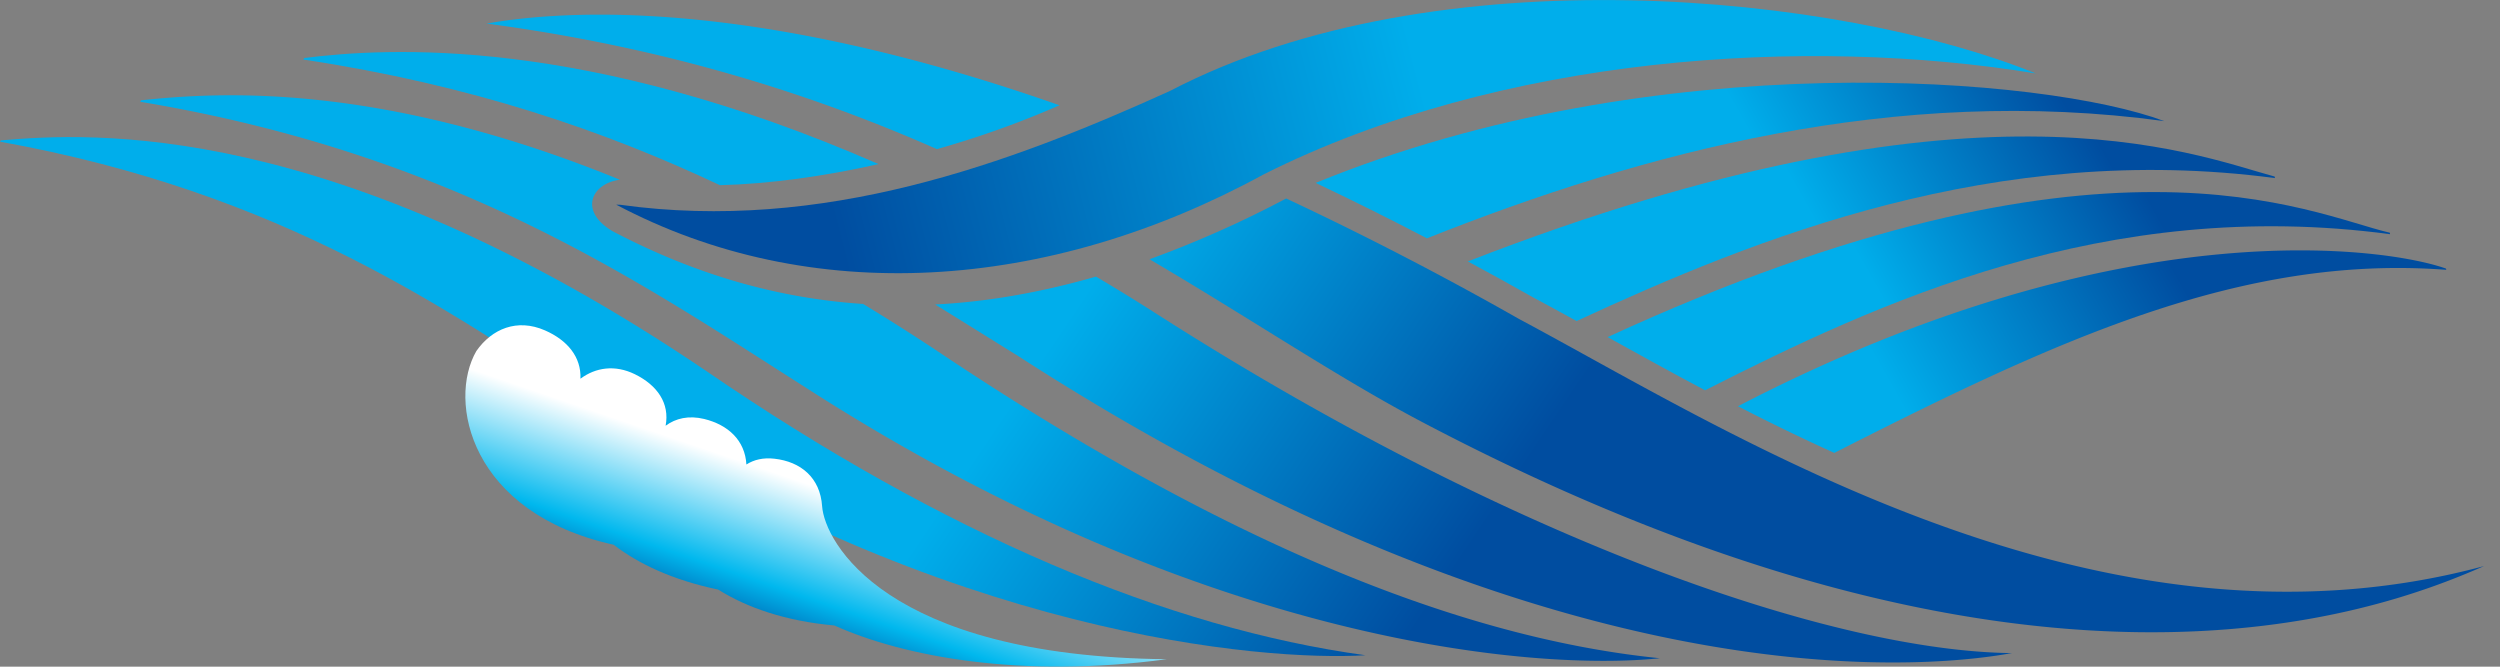
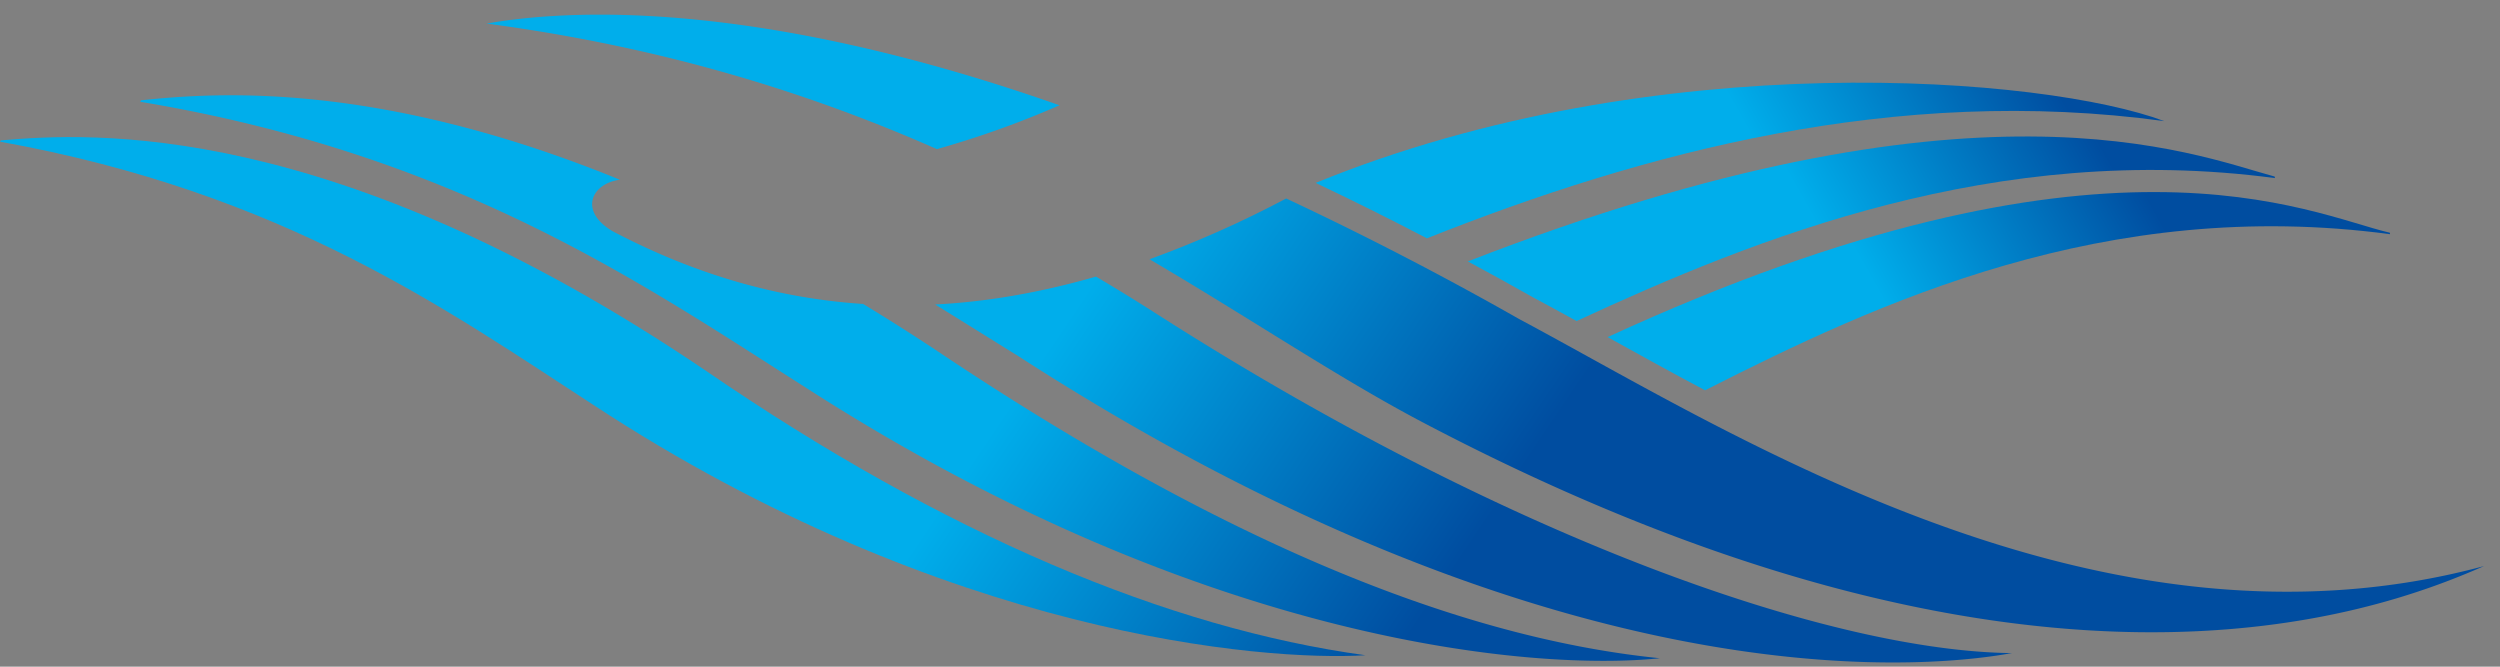
<svg xmlns="http://www.w3.org/2000/svg" width="105" height="28" fill="none">
  <rect width="100%" height="100%" fill="#808080" stroke="none" />
-   <path d="M25.88 8.595l.165.005c8.5 1.18 16.314-1.707 23.093-4.78 11.198-5.838 28.15-4.07 36.366-.735-9.629-1.583-22.466-.768-32.432 4.24-9.097 4.967-19.063 5.58-27.192 1.27z" fill="url(#paint0_linear_12769_15292)" />
  <path d="M59.93 10.01c9.017-3.585 19.666-6.474 30.973-4.922-4.967-1.866-21.34-3.259-35.645 2.594 1.512.718 3.066 1.488 4.672 2.328z" fill="url(#paint1_linear_12769_15292)" />
  <path d="M64.363 12.476c.588.312 1.207.652 1.853 1.008C73.753 9.992 83.83 5.923 95.547 7.48l-.011-.064c-3.496-.954-12.607-4.722-33.887 3.564.894.48 1.794.974 2.714 1.496z" fill="url(#paint2_linear_12769_15292)" />
  <path d="M71.613 16.393c7.213-3.66 16.818-8.158 28.769-6.557l-.01-.062c-3.395-.79-11.976-5.225-32.853 4.384 1.275.706 2.639 1.463 4.094 2.235z" fill="url(#paint3_linear_12769_15292)" />
-   <path d="M77.04 19.022c9.236-4.693 17.072-8.35 25.705-7.689l-.014-.052c-2.217-.803-13.343-2.72-29.737 5.781a87.58 87.58 0 004.045 1.96z" fill="url(#paint4_linear_12769_15292)" />
  <path d="M0 5.95l.037-.054c3.78-.33 13.92-.923 29.549 9.634 10.086 6.93 19.5 10.86 27.762 11.99-4.264.262-17.66-.813-32.451-10.53C18.815 13.042 11.937 8.103 0 5.95z" fill="url(#paint5_linear_12769_15292)" />
  <path d="M44.497 4.422C32.323.142 24.4.294 20.435.99c7.523 1 13.67 2.96 18.915 5.273a39.622 39.622 0 005.147-1.84z" fill="url(#paint6_linear_12769_15292)" />
  <path d="M63.787 13.39a140.447 140.447 0 00-9.768-5.054 45.382 45.382 0 01-5.739 2.553c4.235 2.487 7.875 4.945 11.373 6.796 25.552 13.47 39.994 8.144 44.677 6.09-16.176 4.363-31.605-5.617-40.543-10.385z" fill="url(#paint7_linear_12769_15292)" />
-   <path d="M36.896 6.891C24.549 1.494 16.273 2 12.783 2.435l-.045.066c7.09 1.067 12.72 3.023 17.498 5.277 2.081-.052 4.372-.372 6.66-.886z" fill="url(#paint8_linear_12769_15292)" />
  <path d="M48.284 12.995a81.315 81.315 0 00-2.254-1.378c-2.396.69-4.643 1.063-6.754 1.172 1.201.74 2.363 1.47 3.496 2.17 22.235 14.37 37.535 13.233 41.725 12.471-7.574-.083-21.172-4.768-36.213-14.435z" fill="url(#paint9_linear_12769_15292)" />
  <path d="M39.152 14.601a95.439 95.439 0 00-2.9-1.835c-4.008-.262-7.483-1.459-10.527-3.057-1.434-.852-.88-2.005.31-2.16C15.79 3.365 8.986 3.894 5.926 4.212l-.039.062c13.39 2.232 21.172 7.702 28.044 12.062 16.723 10.742 30.567 11.85 35.784 11.31-8.944-.902-19.156-5.376-30.562-13.045z" fill="url(#paint10_linear_12769_15292)" />
-   <path d="M35.043 26.27c2.96 1.329 7.88 2.231 13.959 1.418-11.856-.128-14.37-4.962-14.473-6.425-.081-1.209-.904-1.874-2.002-1.997-.471-.054-.863.041-1.178.243-.058-1.013-.764-1.665-1.775-1.913-.646-.155-1.193-.03-1.618.285.179-.946-.353-1.705-1.294-2.165-.84-.41-1.649-.281-2.283.19.037-.915-.55-1.618-1.49-2.03-1.172-.513-2.231-.065-2.881.866-1.22 2.098-.272 6.802 5.764 8.137 1.051.809 2.489 1.484 4.392 1.884 1.207.754 2.807 1.319 4.88 1.507z" fill="url(#paint11_linear_12769_15292)" />
  <defs>
    <linearGradient id="paint0_linear_12769_15292" x1="35.465" y1="11.035" x2="60.009" y2="4.731" gradientUnits="userSpaceOnUse">
      <stop stop-color="#004DA0" />
      <stop offset="1" stop-color="#00AEEB" />
    </linearGradient>
    <linearGradient id="paint1_linear_12769_15292" x1="84.327" y1=".061" x2="73.725" y2="6.024" gradientUnits="userSpaceOnUse">
      <stop stop-color="#004DA0" />
      <stop offset="1" stop-color="#00AEEB" />
    </linearGradient>
    <linearGradient id="paint2_linear_12769_15292" x1="87.254" y1="4.359" x2="76.763" y2="10.26" gradientUnits="userSpaceOnUse">
      <stop stop-color="#004DA0" />
      <stop offset="1" stop-color="#00AEEB" />
    </linearGradient>
    <linearGradient id="paint3_linear_12769_15292" x1="90.282" y1="8.434" x2="79.998" y2="14.219" gradientUnits="userSpaceOnUse">
      <stop stop-color="#004DA0" />
      <stop offset="1" stop-color="#00AEEB" />
    </linearGradient>
    <linearGradient id="paint4_linear_12769_15292" x1="91.713" y1="12.037" x2="80.584" y2="18.297" gradientUnits="userSpaceOnUse">
      <stop stop-color="#004DA0" />
      <stop offset="1" stop-color="#00AEEB" />
    </linearGradient>
    <linearGradient id="paint5_linear_12769_15292" x1="54.254" y1="34.032" x2="38.219" y2="23.189" gradientUnits="userSpaceOnUse">
      <stop stop-color="#004DA0" />
      <stop offset="1" stop-color="#00AEEB" />
    </linearGradient>
    <linearGradient id="paint6_linear_12769_15292" x1="61.951" y1="22.644" x2="45.916" y2="11.801" gradientUnits="userSpaceOnUse">
      <stop stop-color="#004DA0" />
      <stop offset="1" stop-color="#00AEEB" />
    </linearGradient>
    <linearGradient id="paint7_linear_12769_15292" x1="68.921" y1="12.339" x2="52.886" y2="1.497" gradientUnits="userSpaceOnUse">
      <stop stop-color="#004DA0" />
      <stop offset="1" stop-color="#00AEEB" />
    </linearGradient>
    <linearGradient id="paint8_linear_12769_15292" x1="58.629" y1="27.56" x2="42.594" y2="16.717" gradientUnits="userSpaceOnUse">
      <stop stop-color="#004DA0" />
      <stop offset="1" stop-color="#00AEEB" />
    </linearGradient>
    <linearGradient id="paint9_linear_12769_15292" x1="63.107" y1="20.935" x2="47.072" y2="10.092" gradientUnits="userSpaceOnUse">
      <stop stop-color="#004DA0" />
      <stop offset="1" stop-color="#00AEEB" />
    </linearGradient>
    <linearGradient id="paint10_linear_12769_15292" x1="57.475" y1="29.265" x2="41.44" y2="18.423" gradientUnits="userSpaceOnUse">
      <stop stop-color="#004DA0" />
      <stop offset="1" stop-color="#00AEEB" />
    </linearGradient>
    <linearGradient id="paint11_linear_12769_15292" x1="32.649" y1="27.387" x2="34.943" y2="20.672" gradientUnits="userSpaceOnUse">
      <stop stop-color="#004DA0" />
      <stop offset=".361" stop-color="#00B8EE" />
      <stop offset="1" stop-color="#fff" />
    </linearGradient>
  </defs>
</svg>